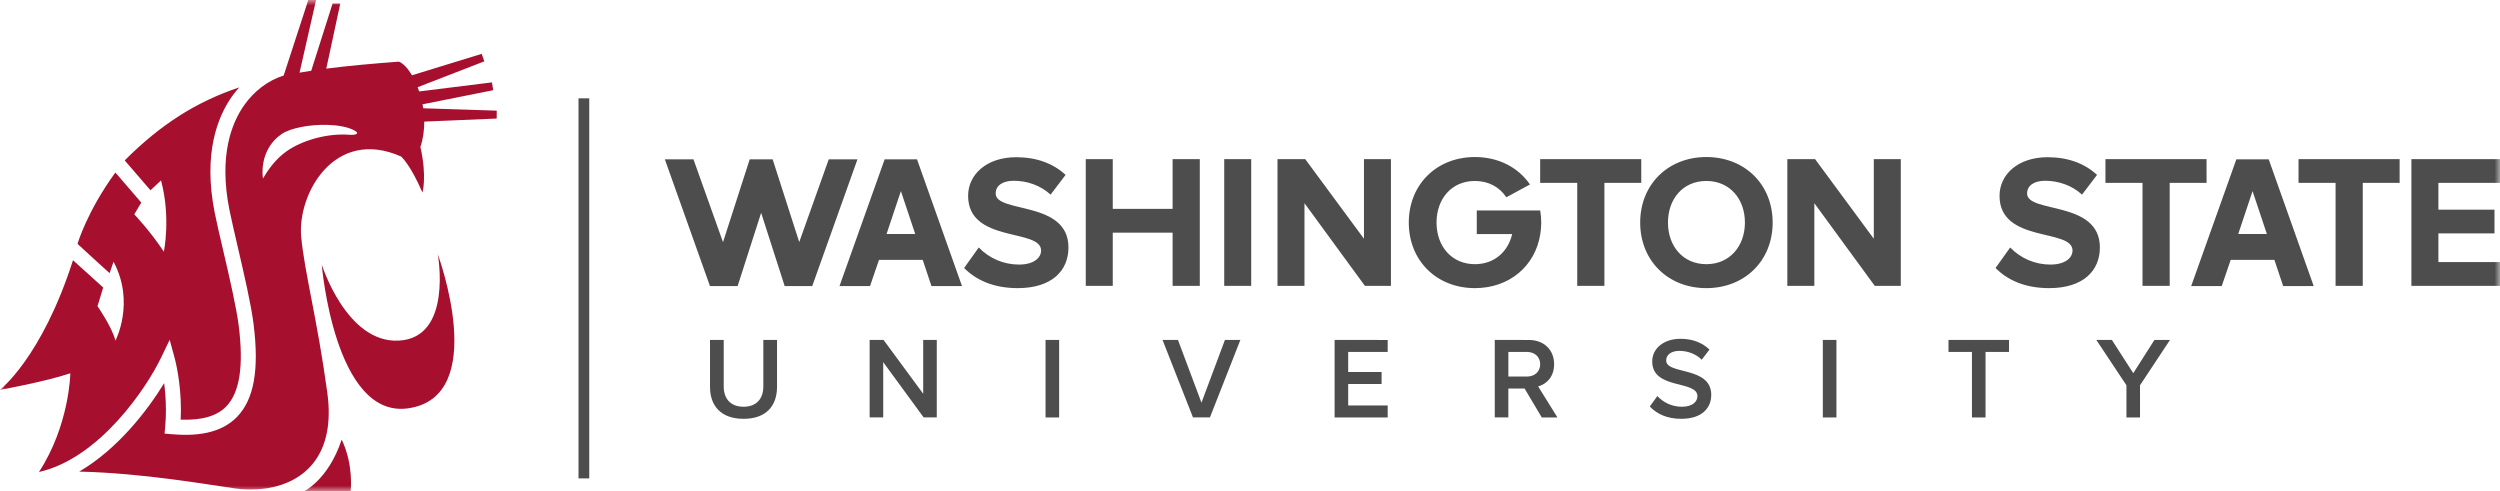
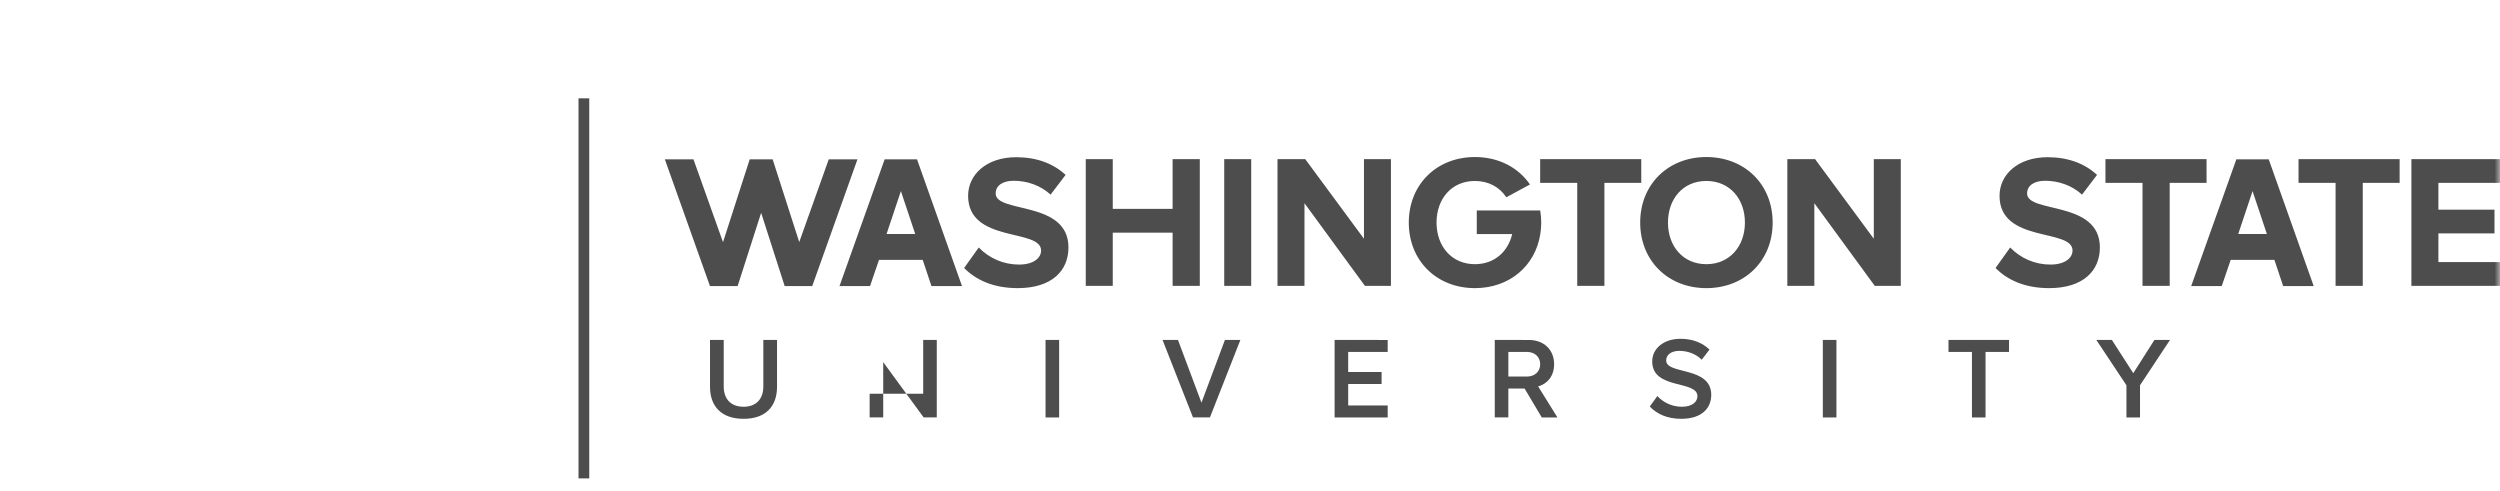
<svg xmlns="http://www.w3.org/2000/svg" width="229" height="45" viewBox="0 0 229 45" fill="none">
  <mask id="mask0_12466_25149" style="mask-type:luminance" maskUnits="userSpaceOnUse" x="0" y="0" width="229" height="45">
    <path d="M229 0H0V45H229V0Z" fill="white" />
  </mask>
  <g mask="url(#mask0_12466_25149)">
-     <path d="M28.247 -0.023L25.981 6.927C25.956 6.931 25.932 6.937 25.91 6.941C24.533 7.395 23.277 8.341 22.371 9.629C21.208 11.275 20.029 14.276 21.015 19.22C21.183 20.043 21.458 21.235 21.749 22.49C22.331 25 22.998 27.846 23.226 29.68C23.752 33.864 23.273 36.562 21.719 38.181C20.448 39.49 18.504 40.013 15.761 39.775L15.075 39.718L15.133 39.033C15.181 38.533 15.197 38.042 15.197 37.577C15.197 36.643 15.125 35.794 15.036 35.099C13.505 37.608 10.763 41.152 7.257 43.197C13.217 43.342 18.987 44.389 21.564 44.745C21.816 44.775 22.07 44.803 22.328 44.818C22.395 44.818 22.458 44.828 22.525 44.828C22.544 44.828 22.57 44.828 22.589 44.834C23.16 44.849 23.732 44.821 24.299 44.749C24.316 44.745 24.331 44.745 24.35 44.745C24.422 44.73 24.495 44.717 24.568 44.708C27.88 44.144 30.759 41.686 29.985 36.002C29.068 29.246 27.889 24.942 27.59 21.698C27.223 17.75 30.647 11.631 36.742 14.337C36.742 14.337 37.586 15.054 38.696 17.636C38.696 17.636 39.126 16.168 38.507 13.46C38.761 12.712 38.864 11.919 38.861 11.139L45.495 10.858L45.5 10.135L38.764 9.918C38.743 9.796 38.724 9.676 38.701 9.555L45.176 8.263L45.065 7.547L38.392 8.376C38.353 8.243 38.305 8.112 38.257 7.987L44.361 5.62L44.124 4.932L37.739 6.895C37.364 6.261 36.937 5.805 36.543 5.647C34.109 5.826 31.913 6.028 29.887 6.287L31.168 0.325H30.464L28.508 6.482C28.147 6.537 27.79 6.594 27.438 6.655L28.958 -0.023L28.247 -0.023ZM21.918 8.003C18.034 9.306 14.78 11.337 11.422 14.691L13.784 17.429L14.75 16.525C15.665 19.927 15.008 23.059 15.008 23.059C13.765 21.167 12.299 19.633 12.299 19.633L12.939 18.556L10.811 16.083L10.565 15.806C7.948 19.4 7.101 22.339 7.101 22.339L8.956 24.04L10.038 25.019L10.401 23.976C12.399 27.712 10.575 31.203 10.575 31.203C10.248 29.931 8.932 28.048 8.932 28.048L9.451 26.335L6.687 23.836C3.814 32.81 -0.023 35.718 -0.023 35.718C-0.023 35.718 4.128 34.969 6.442 34.193C6.442 34.193 6.378 38.923 3.569 43.236C3.572 43.234 3.576 43.234 3.576 43.234C9.184 41.957 13.482 35.413 14.742 32.787L15.544 31.124L16.026 32.904C16.05 33 16.573 34.965 16.573 37.558C16.573 37.846 16.565 38.14 16.55 38.439C18.484 38.512 19.866 38.119 20.725 37.227C21.958 35.954 22.328 33.541 21.869 29.852C21.642 28.088 20.99 25.28 20.411 22.802C20.115 21.535 19.836 20.336 19.667 19.489C18.586 14.07 19.929 10.705 21.244 8.838C21.451 8.546 21.676 8.267 21.918 8.003ZM29.983 11.438C30.942 11.463 31.84 11.62 32.439 11.936C33.022 12.244 32.564 12.386 32.024 12.346C29.887 12.182 27.61 12.903 26.272 13.841L26.271 13.842C25.229 14.57 24.516 15.607 24.095 16.342C24.047 16.28 23.689 13.717 25.798 12.278C26.622 11.717 28.386 11.395 29.983 11.438ZM40.101 23.291C40.101 23.291 41.505 30.941 36.532 31.201C31.733 31.452 29.473 24.236 29.473 24.236C29.473 24.236 30.633 38.335 37.36 37.406C44.934 36.362 40.101 23.291 40.101 23.291ZM31.299 40.267C30.037 44.073 27.736 45.055 27.736 45.055C27.736 45.055 31.102 45.199 32.121 44.97C32.121 44.97 32.41 42.586 31.299 40.267Z" fill="#A60F2D" />
-     <path d="M52.992 9.005V43.819H53.976V9.005H52.992ZM135.103 14.384C131.604 14.384 129.045 16.89 129.045 20.389C129.045 23.886 131.604 26.393 135.103 26.393C138.253 26.393 140.63 24.377 141.091 21.442C141.144 21.102 141.178 20.752 141.178 20.389C141.178 20.005 141.142 19.636 141.082 19.278H135.272V21.443H138.516C138.136 23.061 136.878 24.199 135.103 24.199C132.962 24.199 131.587 22.547 131.587 20.389C131.587 18.213 132.962 16.577 135.103 16.577C136.37 16.577 137.371 17.152 137.98 18.071L140.144 16.897C139.08 15.342 137.275 14.384 135.103 14.384ZM156.3 14.384C152.801 14.384 150.241 16.89 150.241 20.389C150.241 23.886 152.801 26.393 156.3 26.393C159.816 26.393 162.375 23.886 162.375 20.388C162.375 16.889 159.816 14.384 156.3 14.384ZM93.084 14.4C90.35 14.4 88.679 16.002 88.679 17.934C88.679 22.302 95.364 20.893 95.364 22.947C95.364 23.608 94.701 24.234 93.344 24.234C92.655 24.236 91.972 24.099 91.339 23.83C90.704 23.56 90.131 23.165 89.655 22.668L88.314 24.547C89.392 25.644 90.995 26.393 93.222 26.393C96.356 26.393 97.871 24.791 97.871 22.668C97.871 18.334 91.204 19.569 91.204 17.725C91.204 17.029 91.795 16.559 92.857 16.559C94.041 16.559 95.294 16.959 96.234 17.829L97.609 16.019C96.46 14.958 94.928 14.4 93.084 14.4ZM187.562 14.4C184.829 14.4 183.157 16.002 183.157 17.934C183.157 22.302 189.843 20.893 189.843 22.947C189.843 23.608 189.181 24.234 187.822 24.234C187.134 24.236 186.452 24.099 185.817 23.829C185.183 23.56 184.61 23.165 184.133 22.668L182.792 24.547C183.871 25.644 185.473 26.393 187.702 26.393C190.835 26.393 192.349 24.791 192.349 22.668C192.349 18.334 185.682 19.569 185.682 17.725C185.682 17.029 186.274 16.559 187.335 16.559C188.52 16.559 189.773 16.959 190.713 17.829L192.089 16.019C190.939 14.958 189.407 14.4 187.562 14.4ZM141.079 14.575V16.75H144.475V26.184H146.964V16.75H150.34V14.575H141.079ZM192.859 14.575V16.75H196.254V26.184H198.744V16.75H202.121V14.575H202.119H192.859ZM210.545 14.575V16.75H213.939V26.184H216.429V16.75H219.806V14.575H210.545ZM220.884 14.575V26.184H229.1V24.008H223.357V21.379H228.495V19.204H223.357V16.75H229.1V14.575L220.884 14.575ZM99.456 14.576V26.184H101.929V21.31H107.411V26.184H109.901V14.576H107.411V19.134H101.929V14.576H99.456ZM112.139 14.576V26.184H114.61V14.576H112.139ZM117.018 14.576V26.184H119.49V18.613L125.025 26.184H127.41V14.576H124.939V21.868L119.559 14.576H117.018ZM163.72 14.576V26.184H166.193V18.613L171.728 26.184H174.113V14.576H171.64V21.868L166.261 14.576H163.72ZM60.899 14.592L65.032 26.201H67.568L69.72 19.494L71.876 26.201H74.401L78.545 14.592H75.915L73.21 22.173L70.774 14.592H68.674L66.228 22.183L63.548 14.669L63.524 14.592L60.899 14.592ZM81.035 14.592L76.899 26.202H79.696L80.517 23.801H84.519L85.321 26.202H88.119L83.998 14.592H81.035ZM204.851 14.592L200.714 26.201H203.512L204.333 23.801H208.334L209.136 26.201H211.934L207.814 14.592H204.851ZM156.302 16.576C158.443 16.576 159.835 18.213 159.835 20.389C159.835 22.547 158.443 24.199 156.302 24.199C154.161 24.199 152.786 22.547 152.786 20.389C152.786 18.213 154.161 16.576 156.302 16.576ZM82.522 17.505L83.834 21.433H81.21L82.522 17.505ZM206.334 17.506L207.646 21.433H205.023L206.334 17.506ZM153.931 31.034C152.377 31.034 151.343 31.938 151.343 33.108C151.343 35.725 155.484 34.8 155.484 36.29C155.484 36.758 155.079 37.258 154.058 37.258C153.068 37.258 152.302 36.8 151.812 36.279L151.121 37.236C151.748 37.906 152.696 38.364 154.004 38.364C155.92 38.364 156.75 37.353 156.75 36.172C156.75 33.523 152.622 34.342 152.622 33.023C152.622 32.491 153.09 32.14 153.824 32.14C154.569 32.14 155.323 32.396 155.877 32.949L156.59 32.023C155.93 31.385 155.037 31.034 153.931 31.034ZM65.037 31.14V35.439C65.037 37.183 66.047 38.364 68.111 38.364C70.166 38.364 71.176 37.193 71.176 35.428V31.14H69.921V35.396C69.921 36.524 69.293 37.258 68.112 37.258C66.92 37.258 66.293 36.524 66.293 35.396V31.14H65.037ZM79.659 31.14V38.236H80.903V33.172L84.607 38.236H85.809V31.14H84.564V36.067L80.935 31.14H79.659ZM95.771 31.14V38.237H97.017V31.14H95.771ZM106.489 31.14L109.277 38.236H110.83L113.618 31.14H112.203L110.054 36.885L107.903 31.14H106.489ZM122.25 31.14V38.237H127.112V37.141H123.494V35.172H126.554V34.077H123.494V32.236H127.112V31.141L122.25 31.14ZM136.92 31.14V38.236H138.164V35.588H139.651L141.226 38.237H142.662L140.894 35.396C141.663 35.184 142.357 34.521 142.357 33.364C142.357 32.055 141.442 31.141 140.037 31.141L136.92 31.14ZM166.971 31.14V38.236L166.972 38.237H168.217V31.14H166.971ZM178.481 31.14V32.236H180.631V38.237H181.876V32.236H184.026V31.14H178.481ZM192.025 31.14L194.781 35.29V38.237H196.025V35.29L198.771 31.14H197.345L195.408 34.183L193.451 31.14H192.025ZM138.166 32.236H139.868C140.57 32.236 141.081 32.683 141.081 33.364C141.081 34.045 140.57 34.492 139.868 34.492H138.166V32.236Z" fill="#4D4D4D" />
+     <path d="M52.992 9.005V43.819H53.976V9.005H52.992ZM135.103 14.384C131.604 14.384 129.045 16.89 129.045 20.389C129.045 23.886 131.604 26.393 135.103 26.393C138.253 26.393 140.63 24.377 141.091 21.442C141.144 21.102 141.178 20.752 141.178 20.389C141.178 20.005 141.142 19.636 141.082 19.278H135.272V21.443H138.516C138.136 23.061 136.878 24.199 135.103 24.199C132.962 24.199 131.587 22.547 131.587 20.389C131.587 18.213 132.962 16.577 135.103 16.577C136.37 16.577 137.371 17.152 137.98 18.071L140.144 16.897C139.08 15.342 137.275 14.384 135.103 14.384ZM156.3 14.384C152.801 14.384 150.241 16.89 150.241 20.389C150.241 23.886 152.801 26.393 156.3 26.393C159.816 26.393 162.375 23.886 162.375 20.388C162.375 16.889 159.816 14.384 156.3 14.384ZM93.084 14.4C90.35 14.4 88.679 16.002 88.679 17.934C88.679 22.302 95.364 20.893 95.364 22.947C95.364 23.608 94.701 24.234 93.344 24.234C92.655 24.236 91.972 24.099 91.339 23.83C90.704 23.56 90.131 23.165 89.655 22.668L88.314 24.547C89.392 25.644 90.995 26.393 93.222 26.393C96.356 26.393 97.871 24.791 97.871 22.668C97.871 18.334 91.204 19.569 91.204 17.725C91.204 17.029 91.795 16.559 92.857 16.559C94.041 16.559 95.294 16.959 96.234 17.829L97.609 16.019C96.46 14.958 94.928 14.4 93.084 14.4ZM187.562 14.4C184.829 14.4 183.157 16.002 183.157 17.934C183.157 22.302 189.843 20.893 189.843 22.947C189.843 23.608 189.181 24.234 187.822 24.234C187.134 24.236 186.452 24.099 185.817 23.829C185.183 23.56 184.61 23.165 184.133 22.668L182.792 24.547C183.871 25.644 185.473 26.393 187.702 26.393C190.835 26.393 192.349 24.791 192.349 22.668C192.349 18.334 185.682 19.569 185.682 17.725C185.682 17.029 186.274 16.559 187.335 16.559C188.52 16.559 189.773 16.959 190.713 17.829L192.089 16.019C190.939 14.958 189.407 14.4 187.562 14.4ZM141.079 14.575V16.75H144.475V26.184H146.964V16.75H150.34V14.575H141.079ZM192.859 14.575V16.75H196.254V26.184H198.744V16.75H202.121V14.575H202.119H192.859ZM210.545 14.575V16.75H213.939V26.184H216.429V16.75H219.806V14.575H210.545ZM220.884 14.575V26.184H229.1V24.008H223.357V21.379H228.495V19.204H223.357V16.75H229.1V14.575L220.884 14.575ZM99.456 14.576V26.184H101.929V21.31H107.411V26.184H109.901V14.576H107.411V19.134H101.929V14.576H99.456ZM112.139 14.576V26.184H114.61V14.576H112.139ZM117.018 14.576V26.184H119.49V18.613L125.025 26.184H127.41V14.576H124.939V21.868L119.559 14.576H117.018ZM163.72 14.576V26.184H166.193V18.613L171.728 26.184H174.113V14.576H171.64V21.868L166.261 14.576H163.72ZM60.899 14.592L65.032 26.201H67.568L69.72 19.494L71.876 26.201H74.401L78.545 14.592H75.915L73.21 22.173L70.774 14.592H68.674L66.228 22.183L63.548 14.669L63.524 14.592L60.899 14.592ZM81.035 14.592L76.899 26.202H79.696L80.517 23.801H84.519L85.321 26.202H88.119L83.998 14.592H81.035ZM204.851 14.592L200.714 26.201H203.512L204.333 23.801H208.334L209.136 26.201H211.934L207.814 14.592H204.851ZM156.302 16.576C158.443 16.576 159.835 18.213 159.835 20.389C159.835 22.547 158.443 24.199 156.302 24.199C154.161 24.199 152.786 22.547 152.786 20.389C152.786 18.213 154.161 16.576 156.302 16.576ZM82.522 17.505L83.834 21.433H81.21L82.522 17.505ZM206.334 17.506L207.646 21.433H205.023L206.334 17.506ZM153.931 31.034C152.377 31.034 151.343 31.938 151.343 33.108C151.343 35.725 155.484 34.8 155.484 36.29C155.484 36.758 155.079 37.258 154.058 37.258C153.068 37.258 152.302 36.8 151.812 36.279L151.121 37.236C151.748 37.906 152.696 38.364 154.004 38.364C155.92 38.364 156.75 37.353 156.75 36.172C156.75 33.523 152.622 34.342 152.622 33.023C152.622 32.491 153.09 32.14 153.824 32.14C154.569 32.14 155.323 32.396 155.877 32.949L156.59 32.023C155.93 31.385 155.037 31.034 153.931 31.034ZM65.037 31.14V35.439C65.037 37.183 66.047 38.364 68.111 38.364C70.166 38.364 71.176 37.193 71.176 35.428V31.14H69.921V35.396C69.921 36.524 69.293 37.258 68.112 37.258C66.92 37.258 66.293 36.524 66.293 35.396V31.14H65.037ZM79.659 31.14V38.236H80.903V33.172L84.607 38.236H85.809V31.14H84.564V36.067H79.659ZM95.771 31.14V38.237H97.017V31.14H95.771ZM106.489 31.14L109.277 38.236H110.83L113.618 31.14H112.203L110.054 36.885L107.903 31.14H106.489ZM122.25 31.14V38.237H127.112V37.141H123.494V35.172H126.554V34.077H123.494V32.236H127.112V31.141L122.25 31.14ZM136.92 31.14V38.236H138.164V35.588H139.651L141.226 38.237H142.662L140.894 35.396C141.663 35.184 142.357 34.521 142.357 33.364C142.357 32.055 141.442 31.141 140.037 31.141L136.92 31.14ZM166.971 31.14V38.236L166.972 38.237H168.217V31.14H166.971ZM178.481 31.14V32.236H180.631V38.237H181.876V32.236H184.026V31.14H178.481ZM192.025 31.14L194.781 35.29V38.237H196.025V35.29L198.771 31.14H197.345L195.408 34.183L193.451 31.14H192.025ZM138.166 32.236H139.868C140.57 32.236 141.081 32.683 141.081 33.364C141.081 34.045 140.57 34.492 139.868 34.492H138.166V32.236Z" fill="#4D4D4D" />
  </g>
</svg>